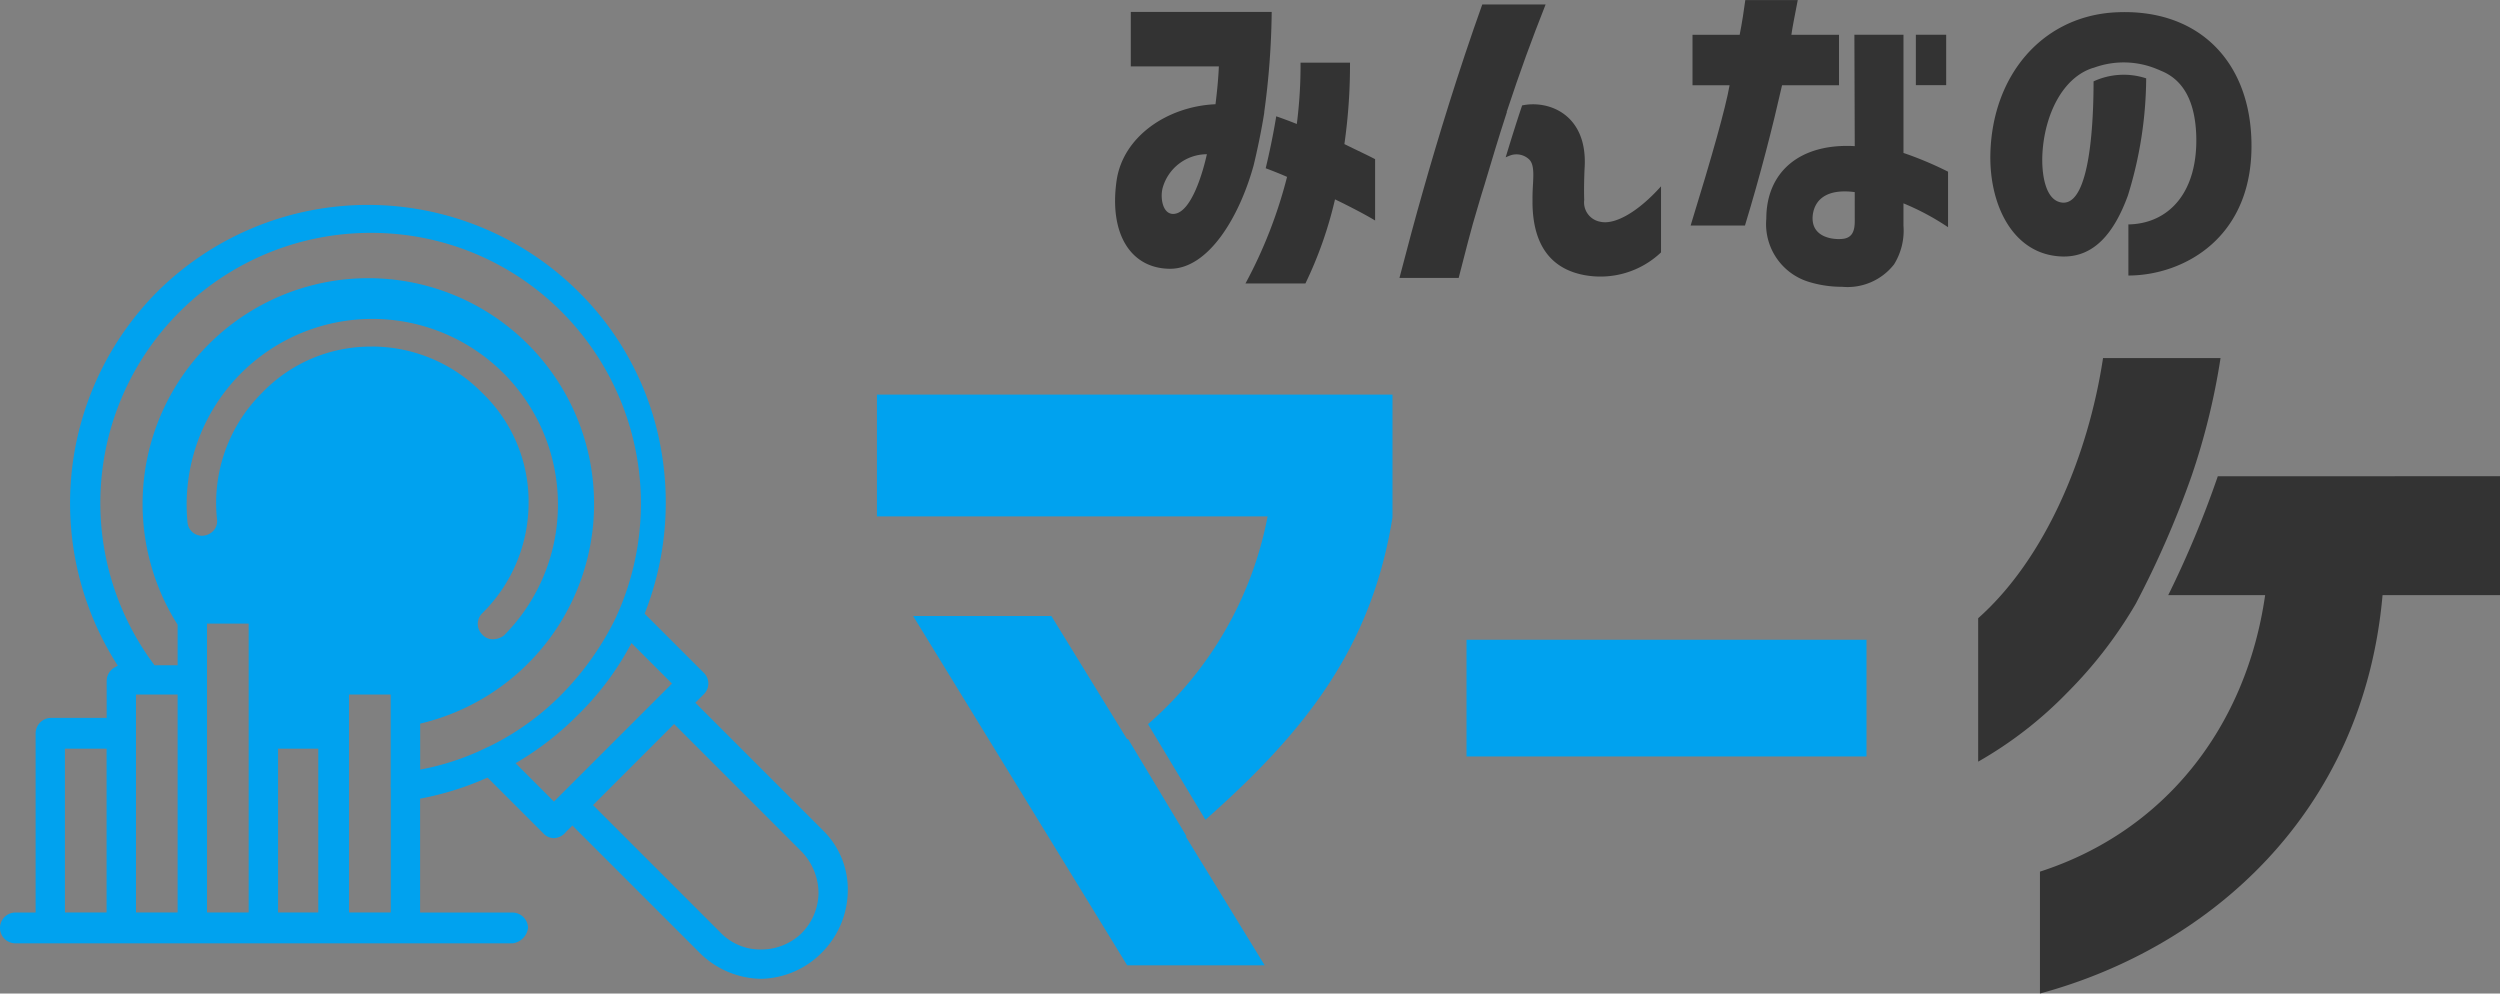
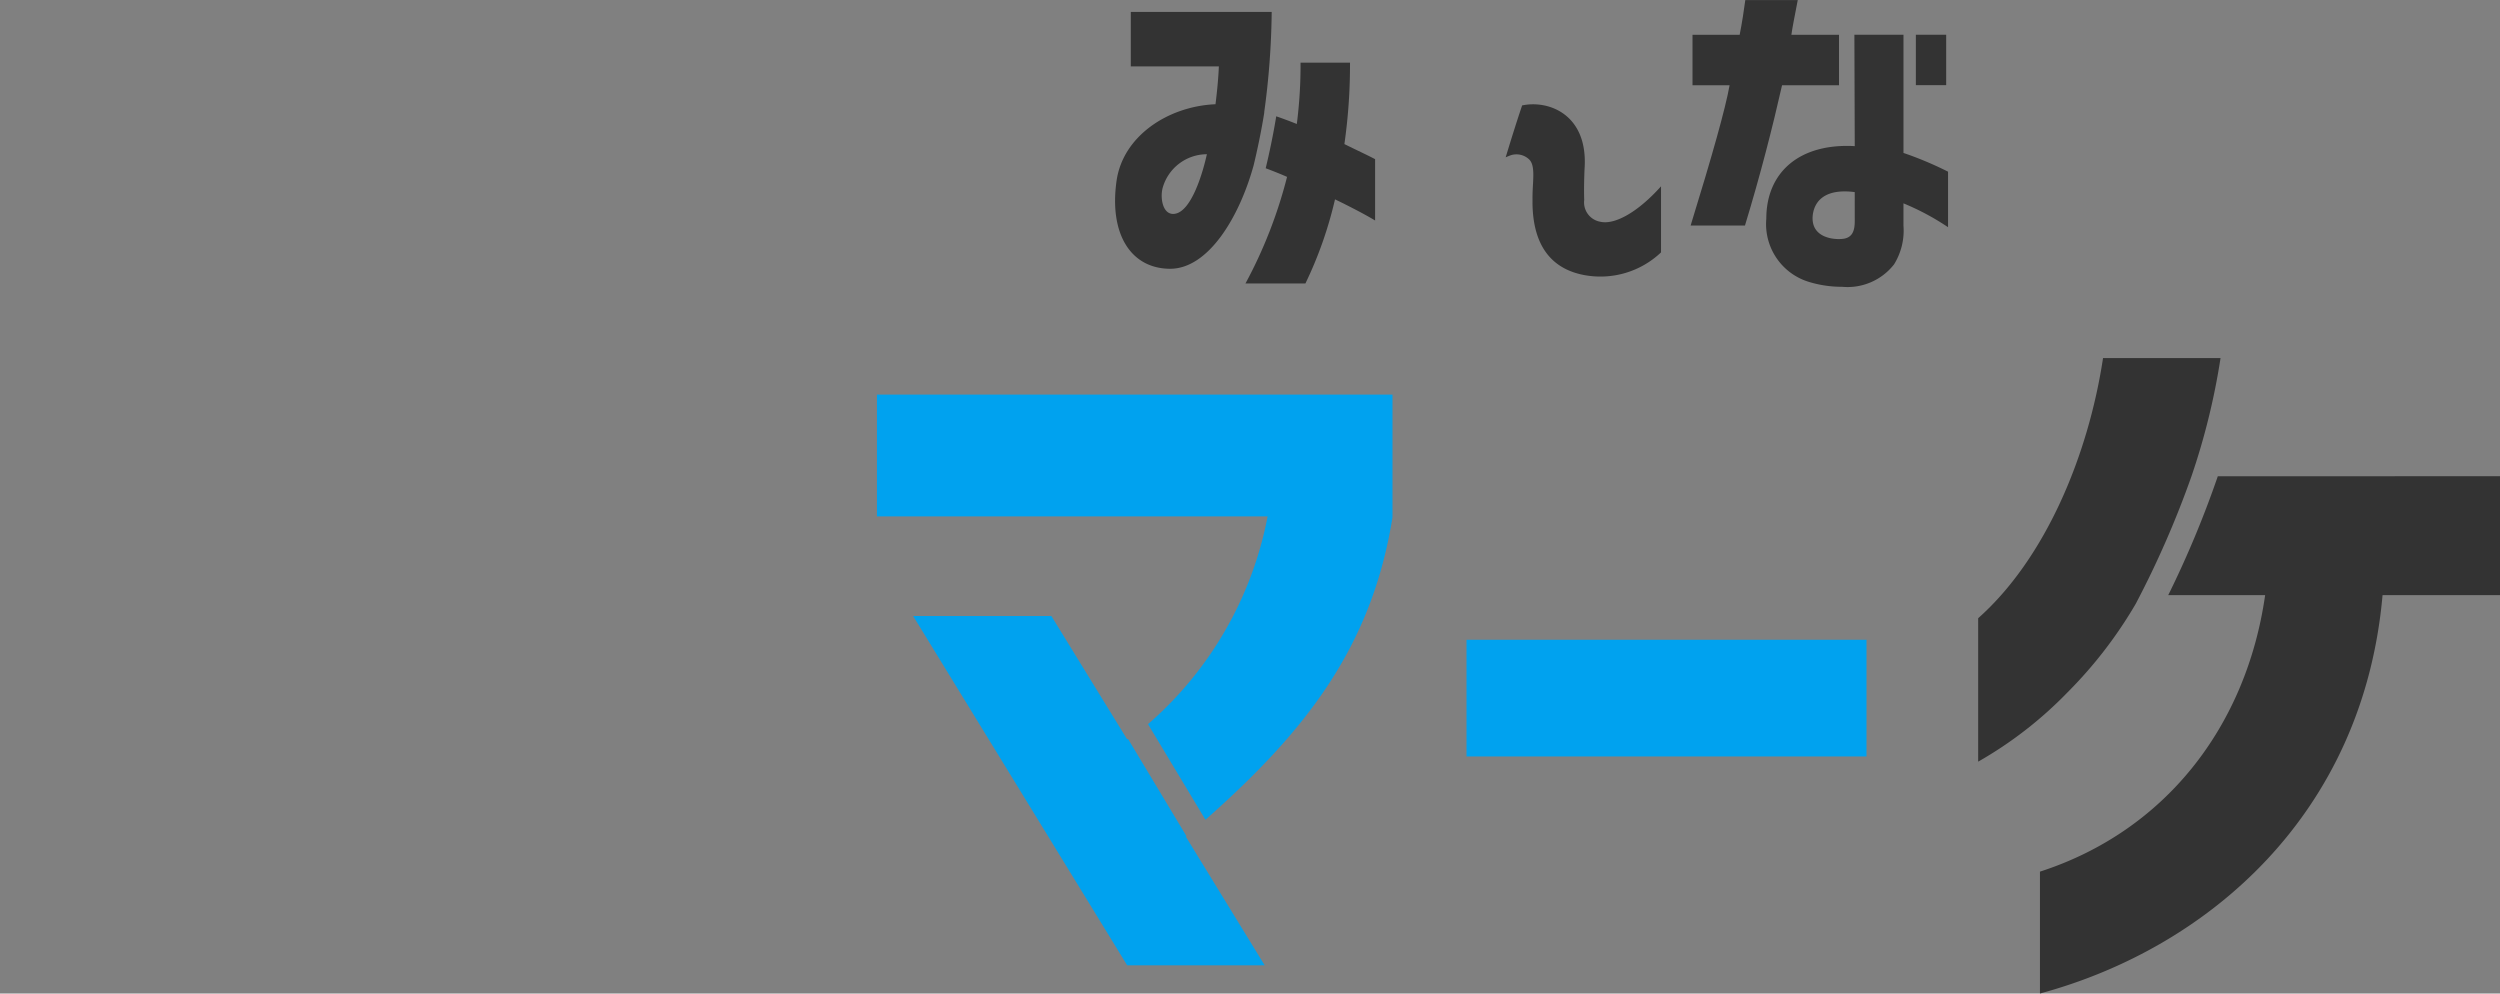
<svg xmlns="http://www.w3.org/2000/svg" width="125.142" height="49.734" viewBox="0 0 125.142 49.734">
  <rect x="0" y="0" width="125.142" height="49.734" fill="#808080" stroke="none" />
  <g id="service-title02" transform="translate(-537.429 -2023.133)">
    <g id="グループ_25" data-name="グループ 25">
      <path id="パス_106" data-name="パス 106" d="M648.582,2041.058H642.7c-.744,4.911-2.9,10.045-6.25,13.021v7.18a19.976,19.976,0,0,0,4.464-3.46,21.9,21.9,0,0,0,3.422-4.439,47.926,47.926,0,0,0,2.792-6.389A34.434,34.434,0,0,0,648.582,2041.058Z" fill="#333" />
      <path id="パス_107" data-name="パス 107" d="M648.445,2046.973a50.314,50.314,0,0,1-2.482,5.952h4.851c-.93,6.511-4.948,11.794-11.272,13.84v6.1c8.408-2.27,16.183-8.967,17.15-19.942h5.879v-5.952Z" fill="#333" />
    </g>
    <g id="グループ_26" data-name="グループ 26">
      <path id="パス_108" data-name="パス 108" d="M593.851,2060.143l-3.795-6.176h-6.92l10.715,17.486h6.883l-3.944-6.436.031-.026-2.93-4.875Z" fill="#00a2ef" />
      <path id="パス_109" data-name="パス 109" d="M581.326,2048.982h19.556a18.344,18.344,0,0,1-5.988,10.4l2.876,4.786c4.937-4.37,8.315-8.576,9.363-15.144v-6.138H581.326Z" fill="#00a2ef" />
      <rect id="長方形_34" data-name="長方形 34" width="20.022" height="5.841" transform="translate(610.838 2055.158)" fill="#00a2ef" />
    </g>
-     <path id="パス_110" data-name="パス 110" d="M578.634,2064.709l-6.4-6.4.429-.429a.746.746,0,0,0,0-1.064l-2.965-2.964.036-.094a15.157,15.157,0,0,0,.824-7.908,14.642,14.642,0,0,0-4.154-8.095,14.957,14.957,0,0,0-21.121,0,15.023,15.023,0,0,0-2.045,18.561l.088.138-.143.079a.787.787,0,0,0-.415.673v1.861h-2.785a.781.781,0,0,0-.771.771v8.973H538.2a.771.771,0,1,0,0,1.542h24.894a.9.9,0,0,0,.767-.757l0-.026v-.025a.791.791,0,0,0-.77-.734h-4.634v-5.7l.125-.023a15.07,15.07,0,0,0,3.154-.989l.1-.041,2.791,2.79a.707.707,0,0,0,.531.239.8.8,0,0,0,.6-.31l.322-.322,6.434,6.434a4.446,4.446,0,0,0,3.026,1.24,4.386,4.386,0,0,0,3.087-1.373,4.444,4.444,0,0,0,1.24-3.025A4.13,4.13,0,0,0,578.634,2064.709Zm-35.87,4.1h-2.085v-8.2h2.085Zm3.556,0h-2.084V2057.9h2.084Zm3.556,0h-2.085v-14.461h2.085Zm3.485,0h-2.013v-8.2h2.013Zm3.628-6.226v6.226H554.9V2057.9h2.085v4.5A.566.566,0,0,0,556.989,2062.583Zm-.936-22.1a7.531,7.531,0,0,0-5.516,2.323,7.765,7.765,0,0,0-2.247,6.307.707.707,0,0,1-.145.549.786.786,0,0,1-.506.282.728.728,0,0,1-.823-.653,9.293,9.293,0,1,1,15.843,5.647l-.039.031a.972.972,0,0,1-.521.165.713.713,0,0,1-.531-.239.747.747,0,0,1,0-1.064,7.764,7.764,0,0,0,2.321-5.514,7.535,7.535,0,0,0-2.323-5.517A7.762,7.762,0,0,0,556.053,2040.479Zm5.365,20.247a12.889,12.889,0,0,1-2.774.891l-.183.035v-2.3a11.3,11.3,0,1,0-12.141-4.952v2.031h-1.155l-.046-.062a13.52,13.52,0,0,1,10.863-21.583,13.438,13.438,0,0,1,9.568,3.957,13.6,13.6,0,0,1,2.789,15.117.974.974,0,0,0-.065.153,14.627,14.627,0,0,1-2.724,3.867,13.314,13.314,0,0,1-3.478,2.537Zm3.739,2.527-1.92-1.92.168-.1a15.094,15.094,0,0,0,2.924-2.287,14.58,14.58,0,0,0,2.611-3.444l.1-.182,2.027,2.027Zm12.406,6.584a2.912,2.912,0,0,1-2.021.821,2.771,2.771,0,0,1-2.029-.828l-6.4-6.4,4.058-4.058,6.409,6.411a3.023,3.023,0,0,1,.821,2.021A2.9,2.9,0,0,1,577.563,2069.837Z" fill="#00a2ef" />
    <g id="グループ_27" data-name="グループ 27">
-       <path id="パス_111" data-name="パス 111" d="M645.449,2026.611c.057.024.116.047.17.073C645.562,2026.66,645.51,2026.631,645.449,2026.611Z" fill="none" />
-       <path id="パス_112" data-name="パス 112" d="M643.121,2023.764c-3.527.29-5.947,3.171-6.059,7.025-.075,2.557,1.106,5.1,3.583,5.183,1.594.051,2.607-1.159,3.3-3.052a20.116,20.116,0,0,0,.915-5.865,3.6,3.6,0,0,0-2.634.151c0,2.122-.187,6.118-1.526,6.072-.938-.051-1.088-1.569-1.032-2.489.113-1.893.995-3.785,2.551-4.263v.005a4.336,4.336,0,0,1,3.229.08c.061.02.113.049.17.073.015.007.032.012.046.019v0c1.137.491,1.634,1.62,1.7,3.146.113,2.933-1.388,4.484-3.395,4.518v2.558c2.739,0,6.378-1.893,6.153-6.922C649.949,2026.015,647.285,2023.457,643.121,2023.764Z" fill="#333" />
-       <path id="パス_113" data-name="パス 113" d="M645.619,2026.684c.016.006.03.014.045.021v0C645.651,2026.7,645.634,2026.691,645.619,2026.684Z" fill="#fff" />
-     </g>
+       </g>
    <g id="グループ_28" data-name="グループ 28">
-       <path id="パス_114" data-name="パス 114" d="M612.862,2028.733l-.016.01c.7-2.114,1.22-3.53,1.952-5.388h-3.171c-1.2,3.359-2.214,6.683-2.964,9.326-.375,1.313-.769,2.779-1.182,4.365h2.964c.3-1.159.619-2.455.976-3.615.106-.341.2-.7.313-1.035.111-.384.28-.94.53-1.764C612.433,2030.076,612.64,2029.414,612.862,2028.733Z" fill="#333" />
      <path id="パス_115" data-name="パス 115" d="M617.536,2034.233a.982.982,0,0,1-.806-1.091c-.019-.495,0-1.211.018-1.569.184-2.7-1.785-3.446-3.126-3.163-.3.892-.585,1.807-.824,2.6a1.375,1.375,0,0,1,.161-.069.922.922,0,0,1,1.013.171c.244.238.225.7.188,1.347-.019.341-.019.46-.019.767,0,1.926.731,3.342,2.626,3.683a4.408,4.408,0,0,0,3.808-1.143v-3.307C619.431,2033.738,618.268,2034.4,617.536,2034.233Z" fill="#333" />
    </g>
    <g id="グループ_29" data-name="グループ 29">
      <path id="パス_116" data-name="パス 116" d="M600.71,2028.76a39.212,39.212,0,0,0,.376-5.03h-7.053v2.728h4.408c-.019.477-.075,1.16-.169,1.893-2.364.1-4.633,1.585-4.952,3.836-.376,2.66.713,4.382,2.663,4.4,1.916.017,3.48-2.564,4.2-5.183.186-.772.382-1.694.532-2.642Zm-4.558,5.081c-.525,0-.656-.8-.525-1.3a2.307,2.307,0,0,1,2.214-1.688C597.671,2031.641,597.071,2033.841,596.152,2033.841Z" fill="#333" />
      <path id="パス_117" data-name="パス 117" d="M604.725,2030.345a28.067,28.067,0,0,0,.281-4.074H602.53a23.024,23.024,0,0,1-.187,3.069c-.343-.14-.687-.267-1.03-.385-.151.933-.344,1.835-.527,2.6.346.131.7.269,1.069.432a23.282,23.282,0,0,1-2.082,5.337h3a20,20,0,0,0,1.482-4.212c.6.29,1.444.717,2.007,1.058V2031.1C605.832,2030.874,605.344,2030.652,604.725,2030.345Z" fill="#333" />
    </g>
    <g id="グループ_30" data-name="グループ 30">
      <rect id="長方形_35" data-name="長方形 35" width="1.518" height="2.523" transform="translate(633.331 2024.872)" fill="#333" />
      <path id="パス_118" data-name="パス 118" d="M632.711,2030.789v-5.917h-2.457l.018,5.576c-2.757-.154-4.427,1.3-4.427,3.631a3.024,3.024,0,0,0,2.1,3.155,5.62,5.62,0,0,0,1.689.255,2.953,2.953,0,0,0,2.607-1.125,3.208,3.208,0,0,0,.469-1.944v-1.108a12.51,12.51,0,0,1,2.232,1.194v-2.779A17.447,17.447,0,0,0,632.711,2030.789Zm-2.439,3.41c0,.477-.112.818-.563.886-.487.068-1.669-.051-1.538-1.193.094-.733.657-1.33,2.1-1.143Z" fill="#333" />
      <path id="パス_119" data-name="パス 119" d="M629.484,2027.4v-2.524H627.1c.037-.289.15-.869.319-1.739h-2.626c-.057.444-.169,1.177-.282,1.739H622.15v2.524h1.857c-.206,1.159-.863,3.495-1.951,7.024h2.72c.769-2.523,1.388-4.944,1.857-7.024Z" fill="#333" />
    </g>
  </g>
</svg>